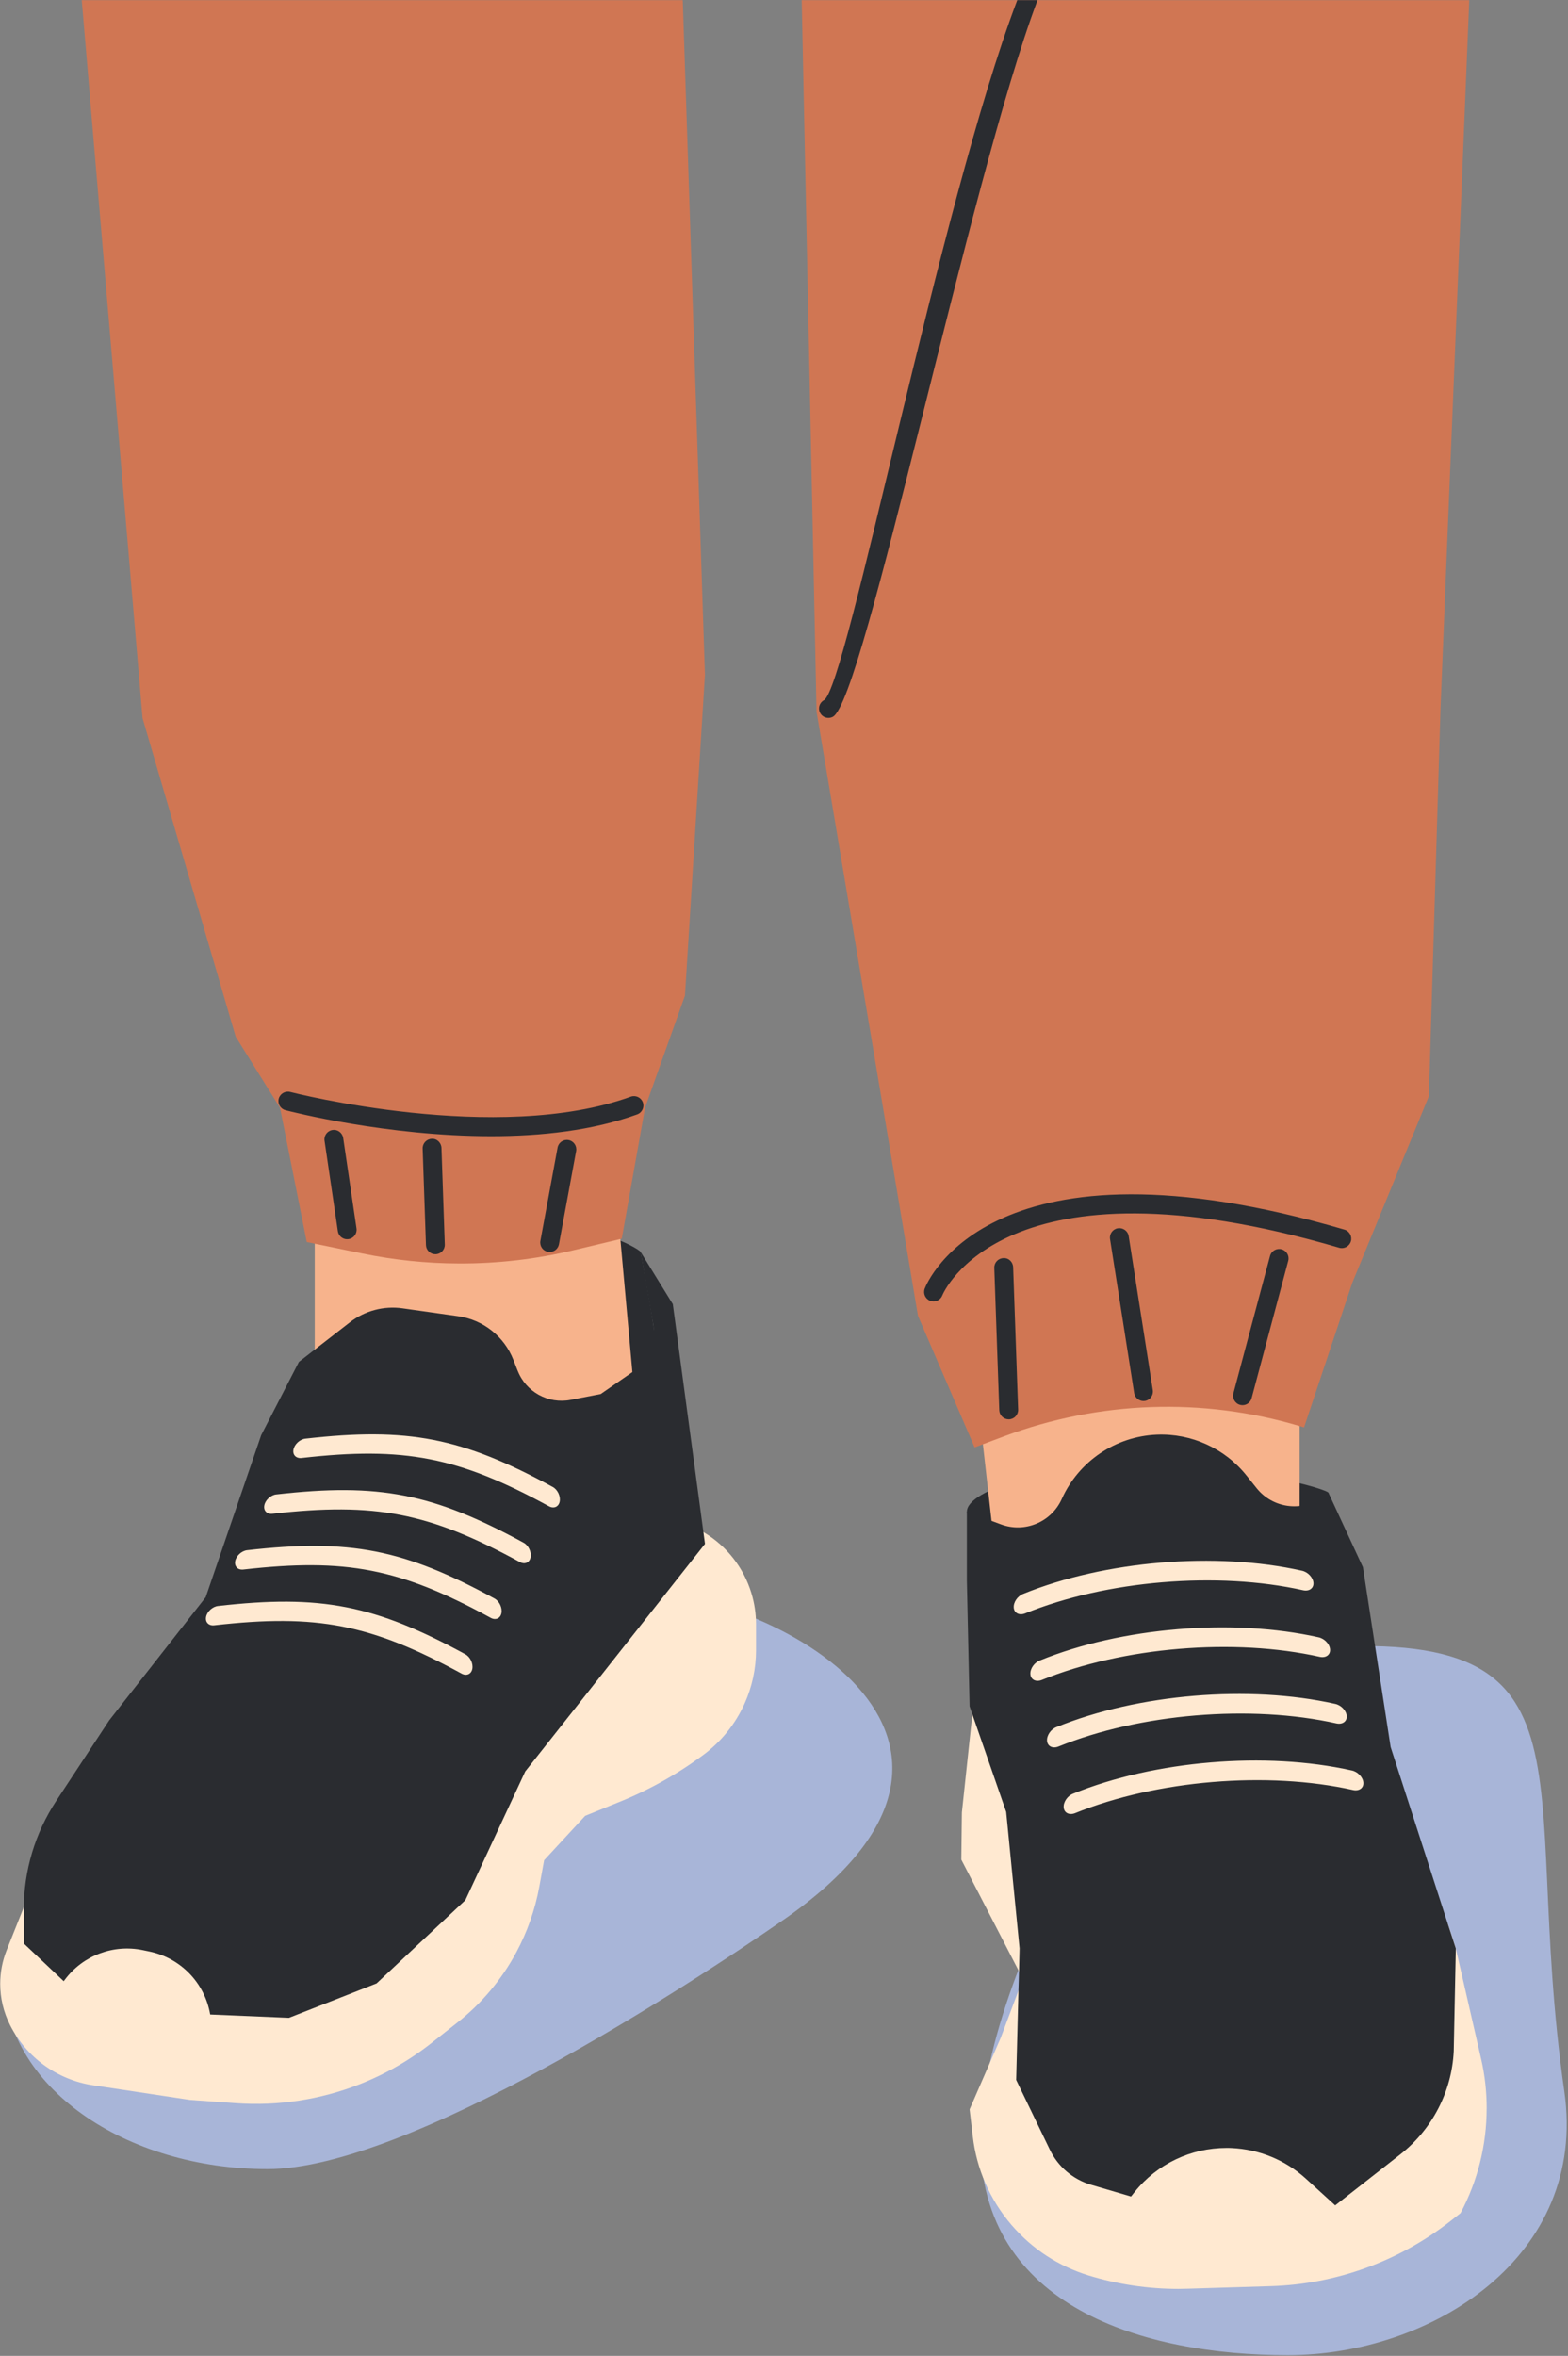
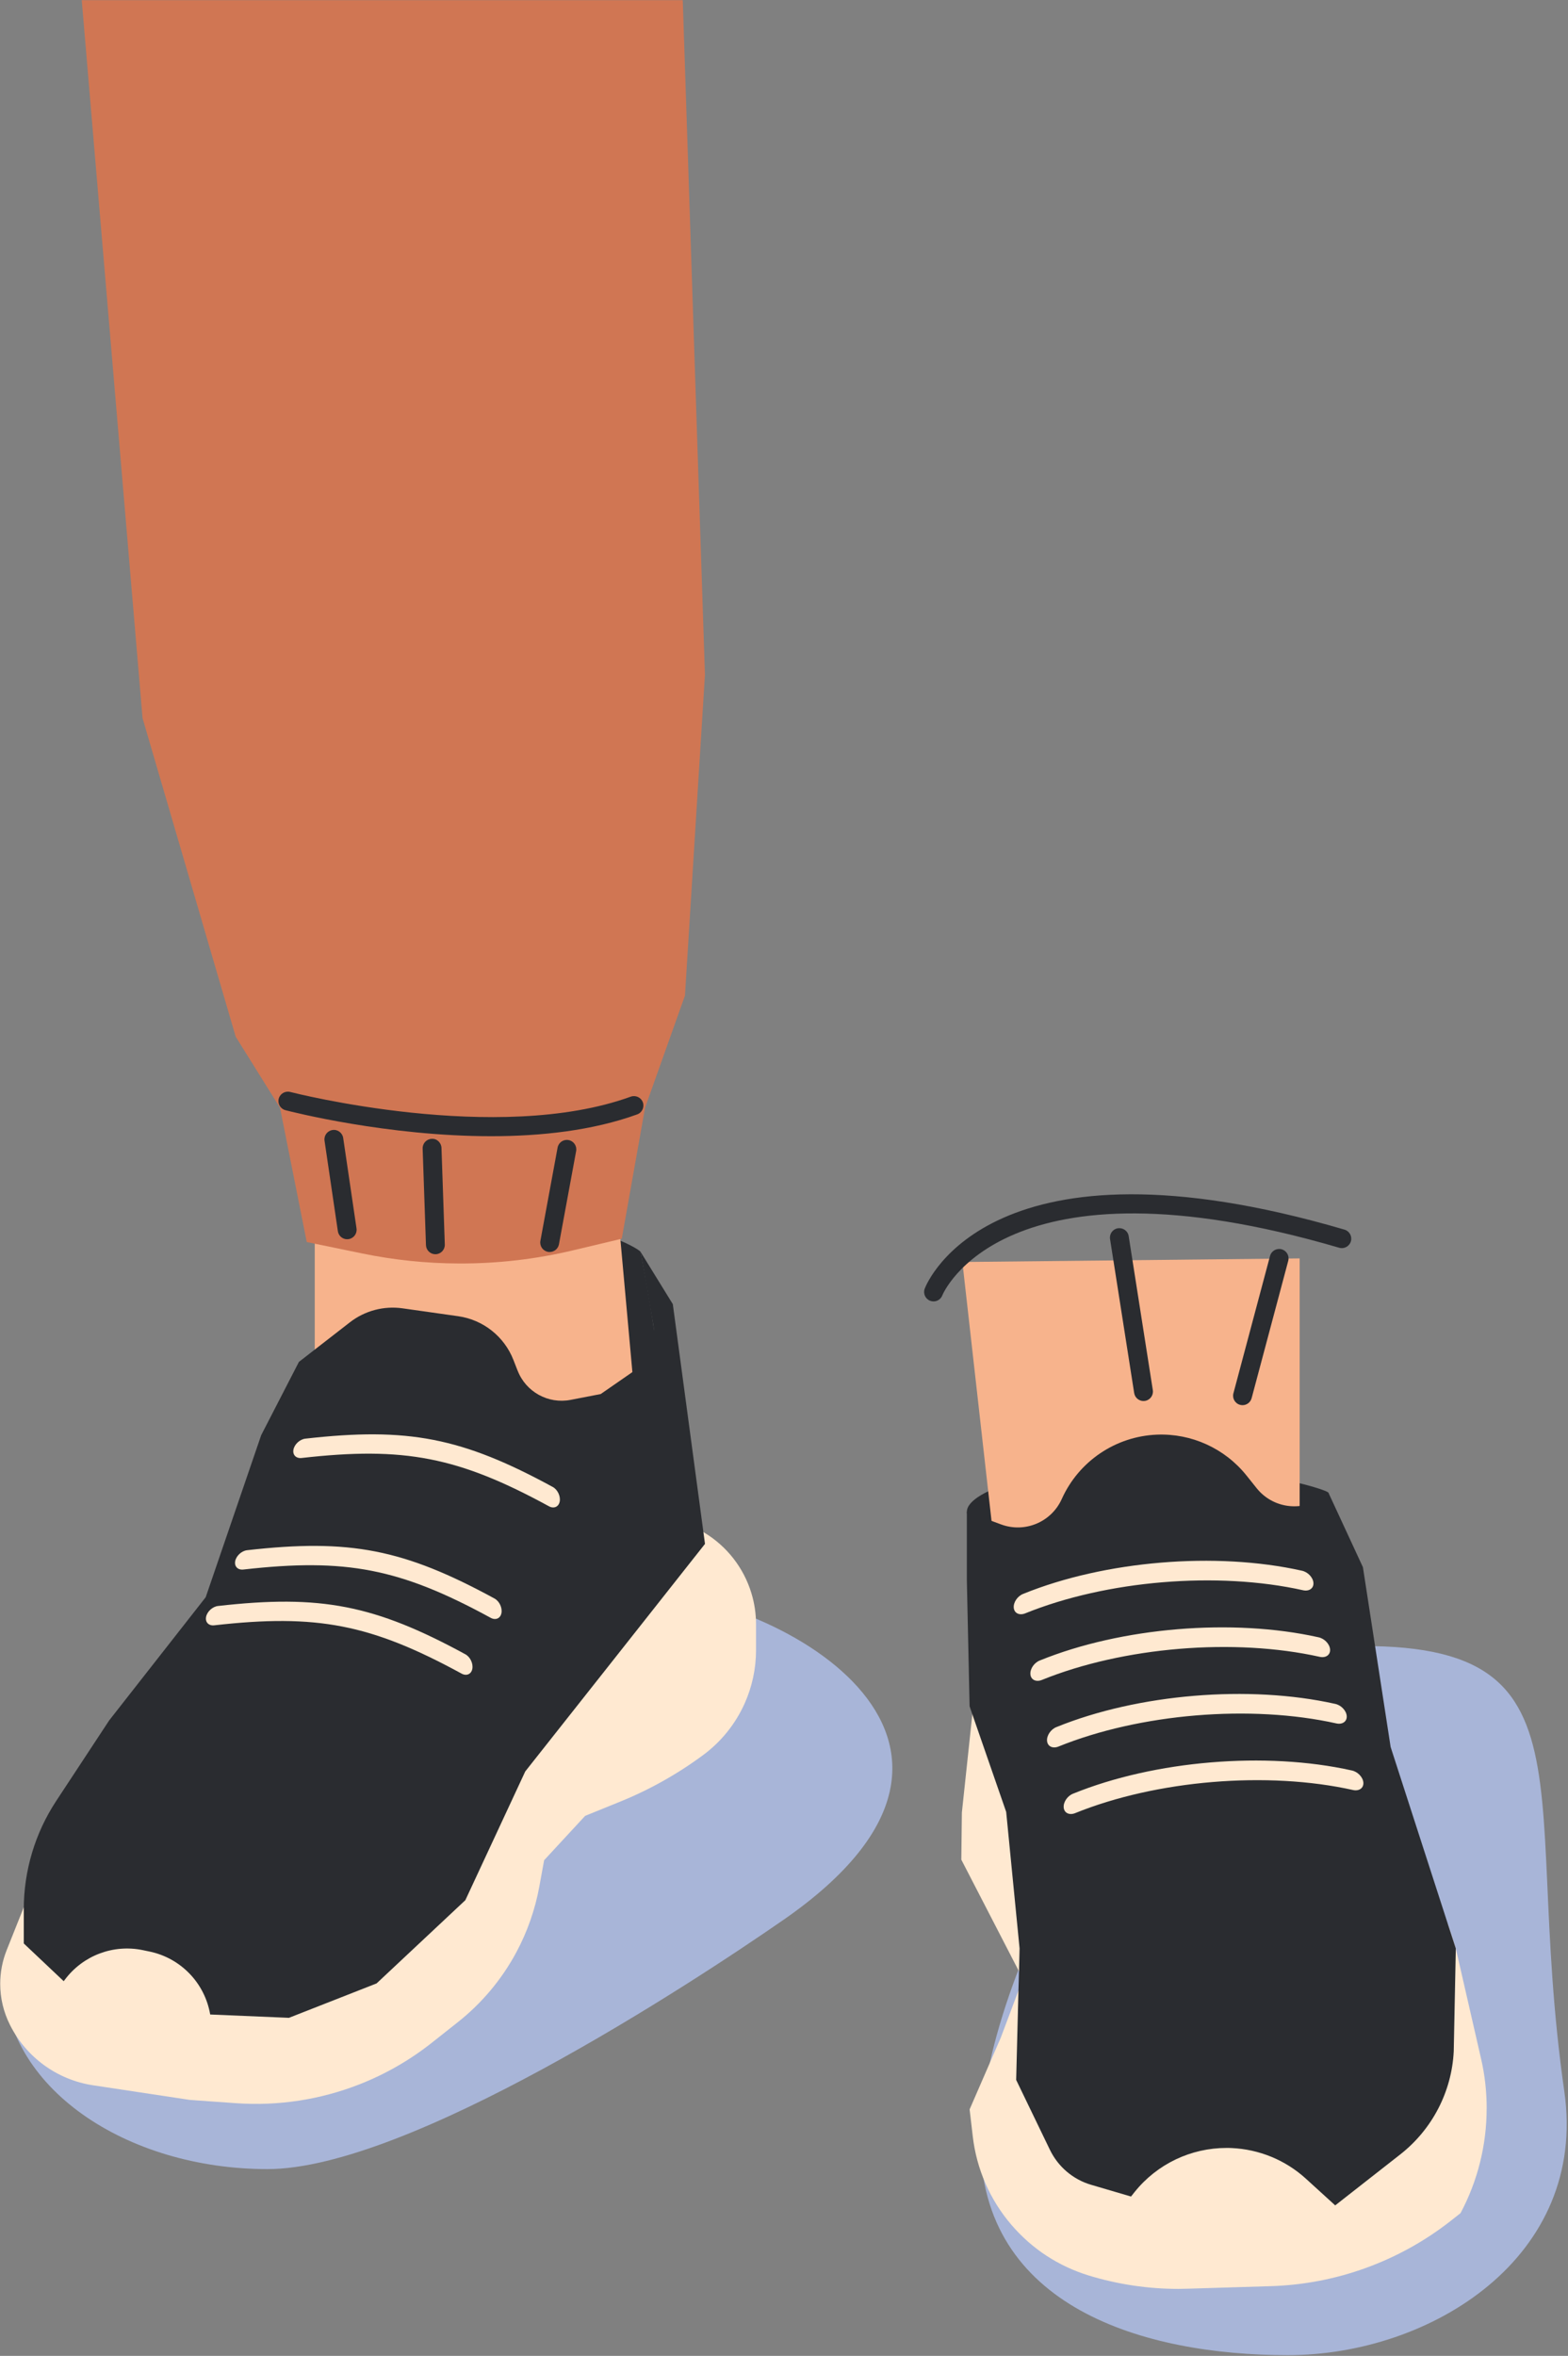
<svg xmlns="http://www.w3.org/2000/svg" width="779" height="1170" viewBox="0 0 779 1170" fill="none">
  <rect x="0" y="0" width="779" height="1170" fill="#808080" stroke="none" />
  <path d="M777.165 1038.64C788.955 1120.85 711.094 1169.64 639.804 1169.64C568.514 1169.64 487.064 1145.93 487.064 1062.89C487.064 979.85 571.905 825.6 642.905 819.22C800.815 805.03 754.095 877.77 777.165 1038.64Z" fill="#A8B5D8" />
  <path d="M389.274 953.42C342.824 985.66 202.654 1077.24 132.884 1077.24C63.114 1077.24 1.584 1037.08 1.584 980.54C1.584 924 243.654 789.92 313.424 789.92C383.194 789.92 519.074 863.33 389.274 953.43V953.42Z" fill="#A8B5D8" />
  <path d="M660.023 741.4C660.483 752.35 618.533 767.17 569.563 767.17C520.593 767.17 480.354 761.73 480.354 750.77C480.354 739.81 520.593 727.48 569.563 727.48C618.533 727.48 659.963 739.74 660.023 741.4Z" fill="#2A2C30" />
  <path d="M318.284 621.79C349.014 783.7 298.484 653.9 273.084 653.9C247.684 653.9 227.094 643.84 227.094 631.44C227.094 619.04 247.684 608.98 273.084 608.98C298.484 608.98 318.054 620.58 318.284 621.8V621.79Z" fill="#2A2C30" />
  <path d="M319.933 744.98L156.363 746.36V562.26H303.393L319.933 744.98Z" fill="#F7B38C" />
  <path d="M645.683 809.06H498.653L478.123 626.75L645.683 624.96V809.06Z" fill="#F7B38C" />
-   <path d="M398.303 0.08L405.663 353.37L456.063 653.47L484.193 718.82L488.313 717.26L498.893 713.29C546.023 695.72 597.553 693.88 645.683 708.24C646.413 708.44 647.143 708.67 647.873 708.89L671.873 636.97L709.903 544.34L715.663 351.67L729.943 0.08H398.303Z" fill="#D07653" />
  <path d="M40.613 0.08L70.823 356.66L117.103 514.87L139.123 550.16L152.393 616.82L156.363 617.65L180.163 622.55C195.873 625.77 211.833 627.43 227.793 627.48C247.023 627.58 266.303 625.37 285.153 620.84L306.943 615.66L308.173 615.36L308.903 615.18L320.463 550.15L340.293 494.45L350.223 335.14L339.203 0.08H40.613Z" fill="#D07653" />
  <path d="M21.803 922.19L3.323 968.48C1.193 973.81 0.104 979.51 0.104 985.25C0.104 992.31 1.754 999.27 4.924 1005.57L4.993 1005.71C13.073 1021.77 28.443 1032.92 46.223 1035.61L94.493 1042.9L117.283 1044.51C138.203 1045.99 159.184 1042.77 178.704 1035.1C191.574 1030.04 203.633 1023.11 214.483 1014.53L227.444 1004.28C239.364 994.85 249.234 983.08 256.444 969.7C261.984 959.41 265.873 948.3 267.963 936.8L270.323 923.85L290.713 901.8L307.993 894.79C322.693 888.83 336.583 881.04 349.333 871.61C358.243 865.02 365.314 856.25 369.874 846.15C373.654 837.78 375.604 828.7 375.604 819.51V806.68C375.604 801.4 374.823 796.16 373.273 791.11C369.453 778.62 361.163 767.97 349.983 761.2L330.954 749.67L30.003 908.96L21.803 922.19Z" fill="#FFE9D1" />
  <path d="M257.165 680.74L255.084 675.411C250.534 663.741 240.045 655.431 227.645 653.671L199.964 649.75C190.674 648.44 181.254 650.94 173.844 656.69L148.504 676.361L129.764 712.74L102.205 793.211L54.254 854.391L27.925 894.401C17.415 910.371 11.815 929.06 11.815 948.18V965.18L31.654 983.921L32.374 982.971C41.364 971.091 56.384 965.46 70.974 968.5L74.284 969.19C89.804 972.421 101.765 984.831 104.425 1000.46L143.554 1002.11L187.094 985.021L231.195 943.68L260.955 879.74L306.705 821.861L350.244 766.74L334.264 647.68L318.284 621.771L324.524 657.651C326.094 666.691 322.274 675.821 314.734 681.041L298.445 692.32L283.464 695.221C272.344 697.371 261.285 691.271 257.175 680.721L257.165 680.74Z" fill="#2A2C30" />
  <path d="M738.584 1047.15C738.584 1065.14 734.184 1083.04 725.604 1099.11L720.734 1102.95C695.154 1123 663.854 1134.39 631.394 1135.37L590.074 1136.64C588.484 1136.69 586.934 1136.73 585.344 1136.73C570.304 1136.73 555.314 1134.48 540.884 1130.08C533.434 1127.78 526.404 1124.51 519.944 1120.29C513.474 1116.07 507.664 1110.92 502.564 1105.02C491.834 1092.56 485.134 1077.19 483.264 1060.84L481.714 1047.58L497.174 1012.02L505.984 988.59L508.184 982.83L506.264 979.08L477.594 923.56L477.874 900.13L483.074 851.36L483.354 848.88L719.344 955.56L723.234 967.51L723.284 967.7V967.79L735.844 1022.56C737.714 1030.67 738.604 1038.96 738.604 1047.16L738.584 1047.15Z" fill="#FFE9D1" />
  <path d="M723.264 967.69V967.78L722.234 1018.75C721.244 1038.8 711.554 1057.45 695.764 1069.87L663.344 1095.26L648.684 1081.91C638.564 1072.73 625.544 1067.39 611.854 1066.78C611.014 1066.73 610.164 1066.73 609.324 1066.73C591.664 1066.73 574.884 1074.69 563.734 1088.56L561.904 1090.86L542.134 1085.05C533.134 1082.43 525.694 1076.1 521.614 1067.67L504.844 1032.95L505.974 988.58L506.254 979.07L506.534 967.64L499.884 899.85L483.064 851.36L481.704 847.38L480.344 784.93V750.78L497.364 757.08C509.174 761.45 522.344 755.92 527.504 744.44C535.924 725.7 554.224 713.33 574.744 712.49C591.974 711.79 608.514 719.33 619.284 732.79L624.324 739.09C632.274 749.03 646.614 751.01 656.964 743.59L660.014 741.4L677.114 778.32L690.884 867.62L719.324 955.56L723.214 967.51L723.264 967.7V967.69Z" fill="#2A2C30" />
  <path d="M244.004 564.27C192.234 564.27 144.734 552.11 141.824 551.36C139.324 550.71 137.824 548.15 138.474 545.65C139.124 543.14 141.714 541.66 144.184 542.3C145.204 542.57 247.204 568.65 313.374 544.63C315.794 543.77 318.494 545.01 319.374 547.44C320.254 549.87 318.994 552.56 316.564 553.44C294.314 561.51 268.664 564.27 243.994 564.27H244.004Z" fill="#2A2C30" />
  <path d="M463.794 646.32C463.234 646.32 462.664 646.22 462.104 646C459.694 645.07 458.494 642.36 459.424 639.94C460.704 636.63 492.734 559.33 667.954 610.67C670.434 611.4 671.864 614 671.134 616.49C670.404 618.97 667.804 620.39 665.314 619.67C498.324 570.74 468.434 642.58 468.154 643.32C467.444 645.18 465.664 646.32 463.784 646.32H463.794Z" fill="#2A2C30" />
  <path d="M172.483 615.451C170.193 615.451 168.193 613.781 167.853 611.451L161.233 566.521C160.853 563.961 162.623 561.581 165.183 561.201C167.733 560.791 170.123 562.601 170.503 565.151L177.123 610.071C177.503 612.631 175.733 615.011 173.173 615.391C172.943 615.431 172.713 615.441 172.483 615.441V615.451Z" fill="#2A2C30" />
  <path d="M216.304 622.89C213.794 622.89 211.714 620.9 211.624 618.37L209.974 570.42C209.884 567.83 211.914 565.67 214.494 565.58C217.064 565.39 219.244 567.52 219.334 570.1L220.984 618.05C221.074 620.63 219.044 622.8 216.464 622.89C216.414 622.89 216.354 622.89 216.304 622.89Z" fill="#2A2C30" />
  <path d="M273.093 621.791C272.813 621.791 272.523 621.771 272.233 621.711C269.693 621.241 268.003 618.801 268.473 616.251L277.013 569.951C277.483 567.411 279.893 565.711 282.473 566.191C285.013 566.661 286.703 569.101 286.233 571.651L277.693 617.951C277.273 620.211 275.303 621.781 273.093 621.781V621.791Z" fill="#2A2C30" />
-   <path d="M501.134 704.88C498.624 704.88 496.544 702.89 496.454 700.36L493.974 629.67C493.884 627.09 495.904 624.91 498.494 624.82C501.124 624.62 503.254 626.75 503.344 629.34L505.824 700.03C505.914 702.62 503.894 704.79 501.304 704.88C501.254 704.88 501.194 704.88 501.134 704.88Z" fill="#2A2C30" />
  <path d="M568.103 695.79C565.833 695.79 563.843 694.14 563.473 691.83L551.483 615.35C551.083 612.79 552.833 610.39 555.383 609.99C557.983 609.63 560.343 611.34 560.743 613.89L572.733 690.37C573.133 692.93 571.383 695.33 568.833 695.73C568.583 695.77 568.343 695.78 568.103 695.78V695.79Z" fill="#2A2C30" />
  <path d="M617.304 697.85C616.904 697.85 616.494 697.8 616.094 697.69C613.594 697.03 612.104 694.46 612.774 691.96L630.964 623.75C631.634 621.25 634.204 619.76 636.694 620.43C639.194 621.09 640.674 623.66 640.014 626.16L621.824 694.37C621.264 696.47 619.374 697.85 617.304 697.85Z" fill="#2A2C30" />
-   <path d="M407.424 354.02C408.254 355.63 409.884 356.53 411.574 356.53C412.304 356.53 413.054 356.35 413.764 355.98C429.374 347.76 481.454 90.07 515.464 0.08H505.384C466.604 102.21 420.824 340.98 409.394 347.71C407.104 348.92 406.224 351.73 407.434 354.02H407.424Z" fill="#2A2C30" />
  <path d="M229.334 831.17C184.274 806.62 157.425 801.4 106.435 807.18C103.695 807.49 101.874 805.64 102.384 803C102.894 800.36 105.564 797.89 108.304 797.58C159.294 791.8 186.135 797.03 231.205 821.57C233.625 822.89 235.165 826.18 234.655 828.82C234.145 831.46 231.754 832.49 229.334 831.17Z" fill="#FFE9D1" />
  <path d="M672.333 889.001C629.673 879.471 574.503 884.061 534.003 900.511C531.163 901.581 528.673 900.321 528.453 897.631C528.233 894.951 530.353 891.831 533.193 890.761C573.683 874.311 628.863 869.721 671.523 879.251C674.503 879.841 677.113 882.561 677.333 885.251C677.553 887.931 675.313 889.591 672.333 889.001Z" fill="#FFE9D1" />
  <path d="M664.064 855.93C621.404 846.4 566.233 850.99 525.733 867.44C522.893 868.51 520.404 867.25 520.184 864.56C519.964 861.88 522.084 858.76 524.924 857.69C565.414 841.24 620.593 836.65 663.253 846.18C666.233 846.77 668.844 849.49 669.064 852.18C669.284 854.86 667.044 856.52 664.064 855.93Z" fill="#FFE9D1" />
  <path d="M655.794 822.86C613.134 813.33 557.964 817.92 517.464 834.37C514.624 835.44 512.134 834.18 511.914 831.49C511.694 828.81 513.814 825.69 516.654 824.62C557.144 808.17 612.324 803.59 654.984 813.11C657.964 813.7 660.574 816.43 660.794 819.11C661.014 821.79 658.774 823.45 655.794 822.86Z" fill="#FFE9D1" />
  <path d="M647.523 789.79C604.863 780.26 549.693 784.85 509.193 801.3C506.353 802.37 503.863 801.11 503.643 798.42C503.423 795.74 505.543 792.62 508.383 791.55C548.873 775.1 604.052 770.51 646.712 780.04C649.692 780.63 652.303 783.35 652.523 786.04C652.743 788.72 650.503 790.38 647.523 789.79Z" fill="#FFE9D1" />
  <path d="M243.803 803.47C198.743 778.92 171.893 773.7 120.903 779.48C118.163 779.79 116.343 777.94 116.853 775.3C117.363 772.66 120.033 770.19 122.773 769.88C173.763 764.1 200.603 769.33 245.673 793.87C248.093 795.19 249.633 798.48 249.123 801.12C248.613 803.76 246.223 804.79 243.803 803.47Z" fill="#FFE9D1" />
-   <path d="M258.274 775.77C213.214 751.22 186.364 746 135.374 751.78C132.634 752.09 130.814 750.24 131.324 747.6C131.834 744.96 134.504 742.49 137.244 742.18C188.224 736.41 215.074 741.63 260.144 766.17C262.574 767.49 264.104 770.78 263.594 773.42C263.084 776.06 260.694 777.09 258.274 775.77Z" fill="#FFE9D1" />
  <path d="M272.743 748.07C227.683 723.52 200.833 718.3 149.843 724.08C147.103 724.39 145.283 722.54 145.793 719.9C146.303 717.26 148.973 714.79 151.713 714.48C202.703 708.7 229.543 713.93 274.613 738.47C277.033 739.79 278.573 743.08 278.063 745.72C277.553 748.36 275.163 749.39 272.743 748.07Z" fill="#FFE9D1" />
</svg>